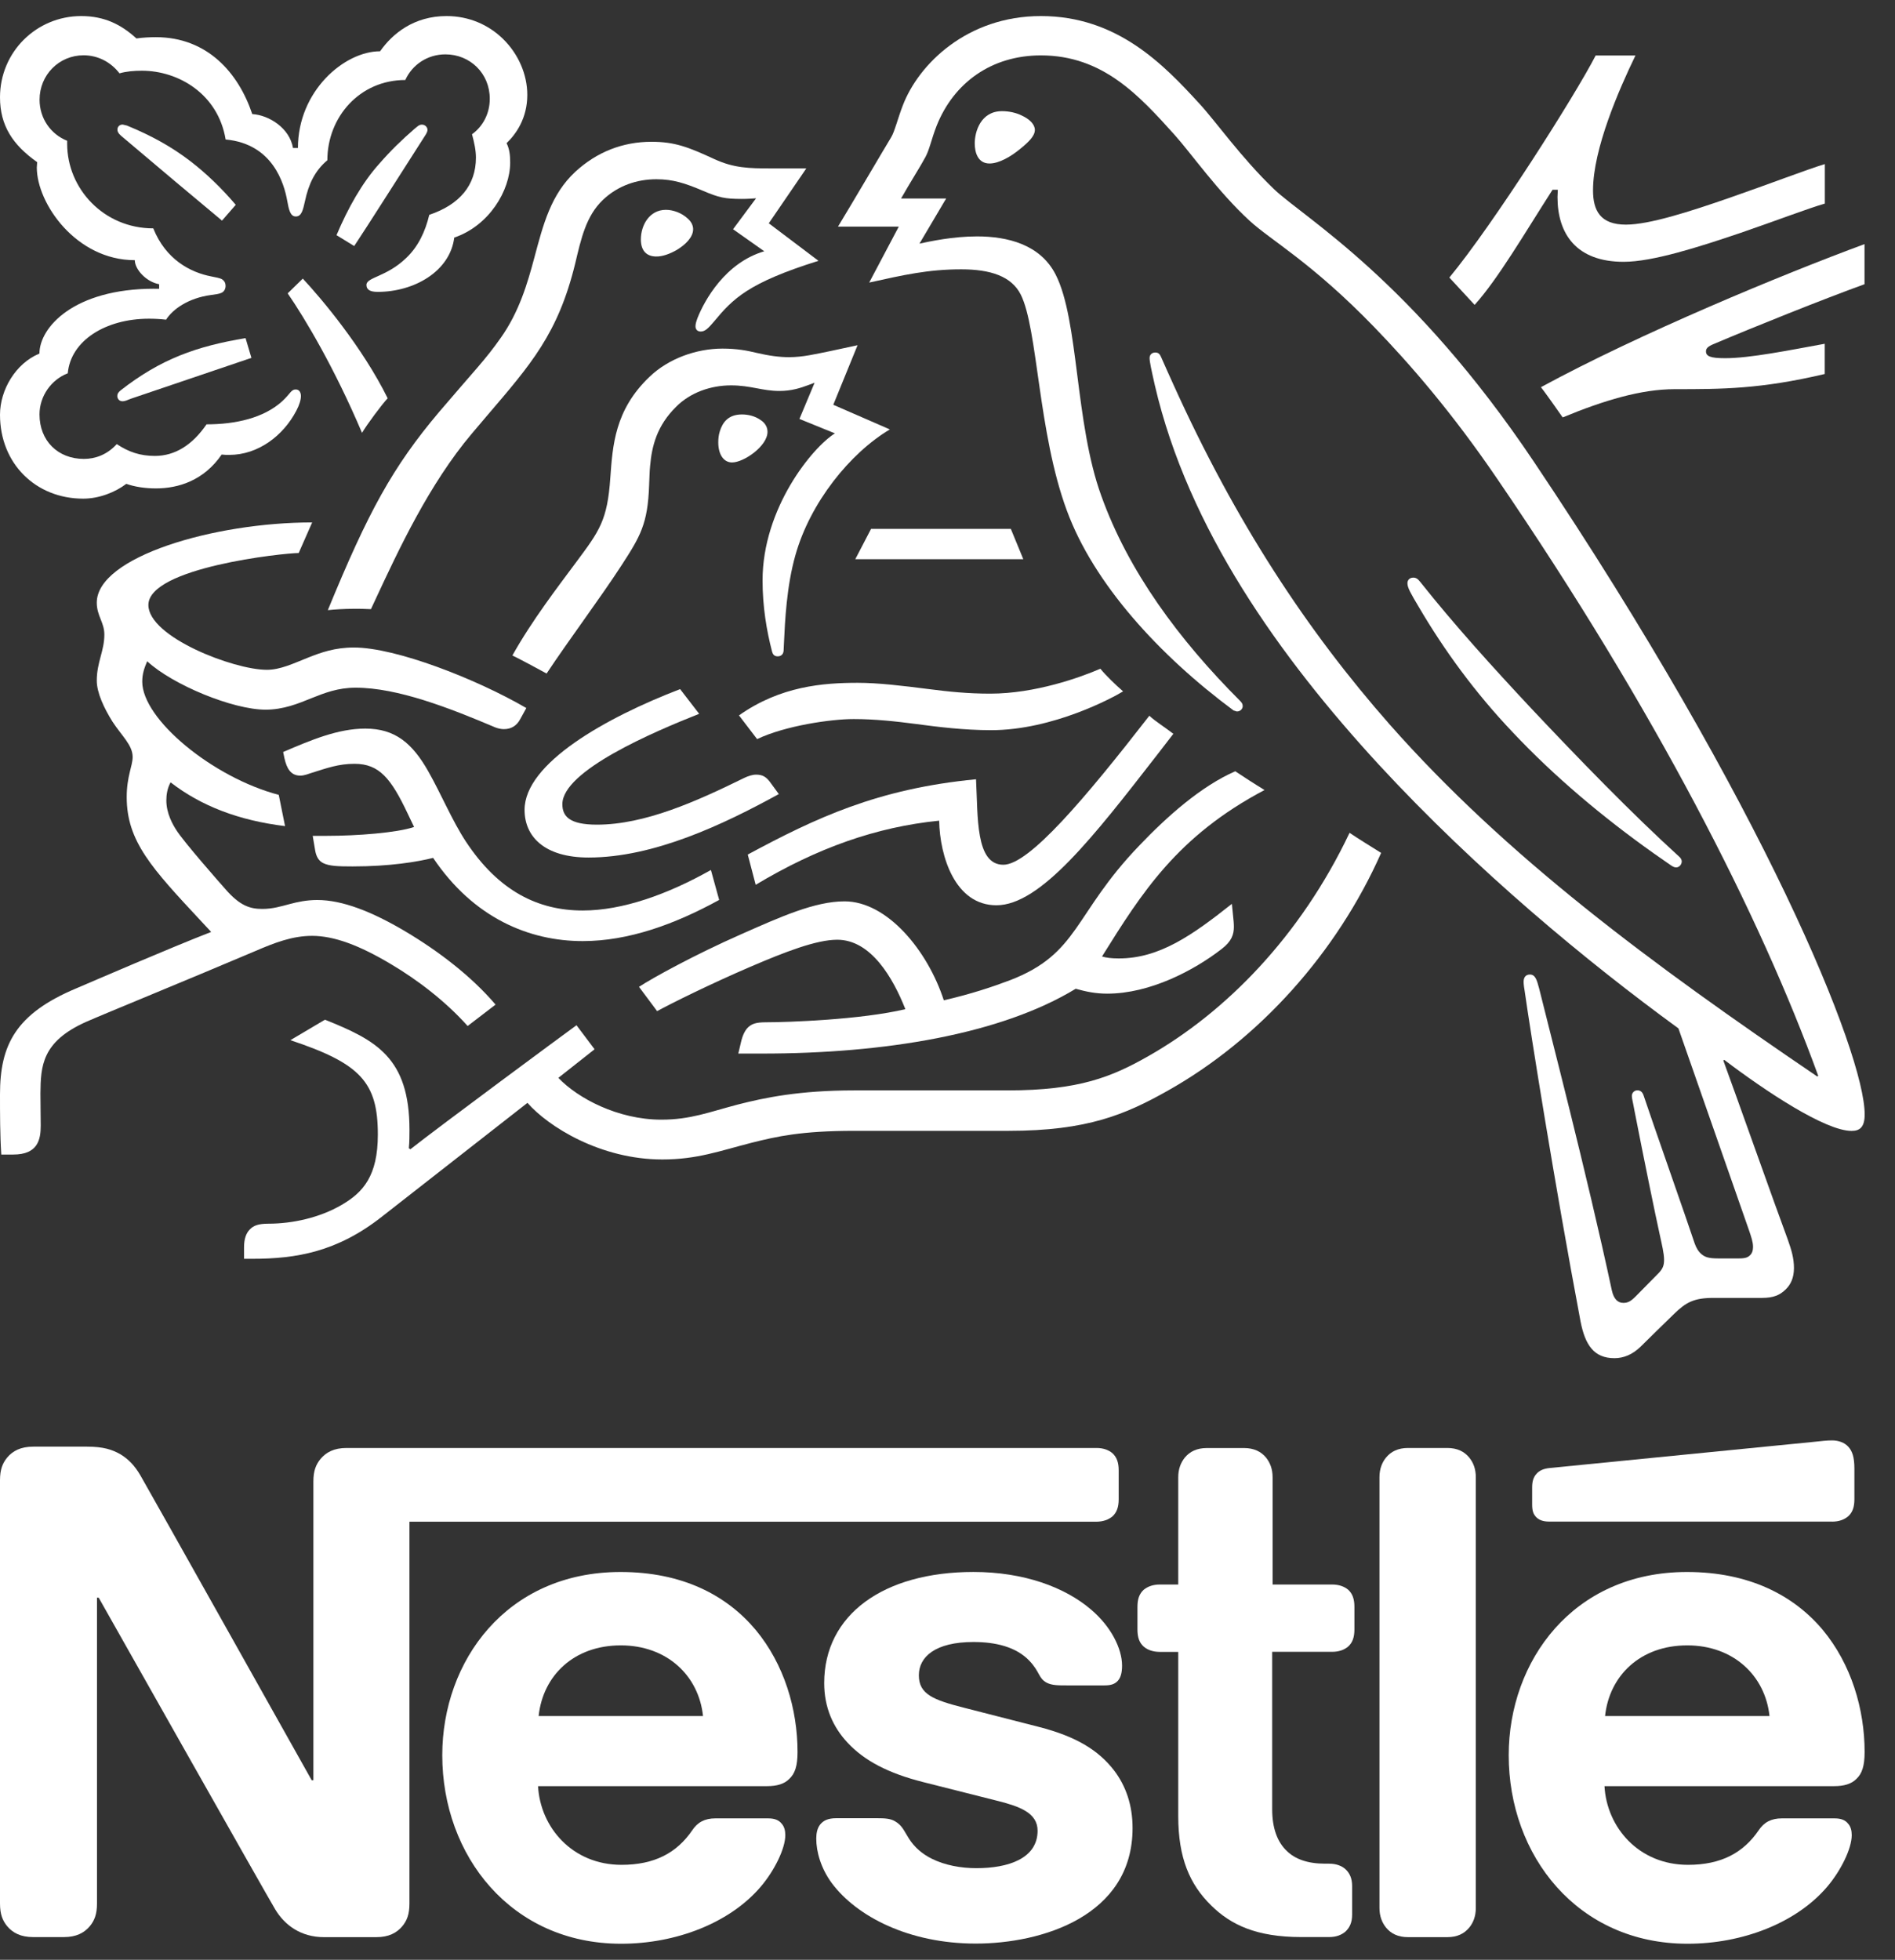
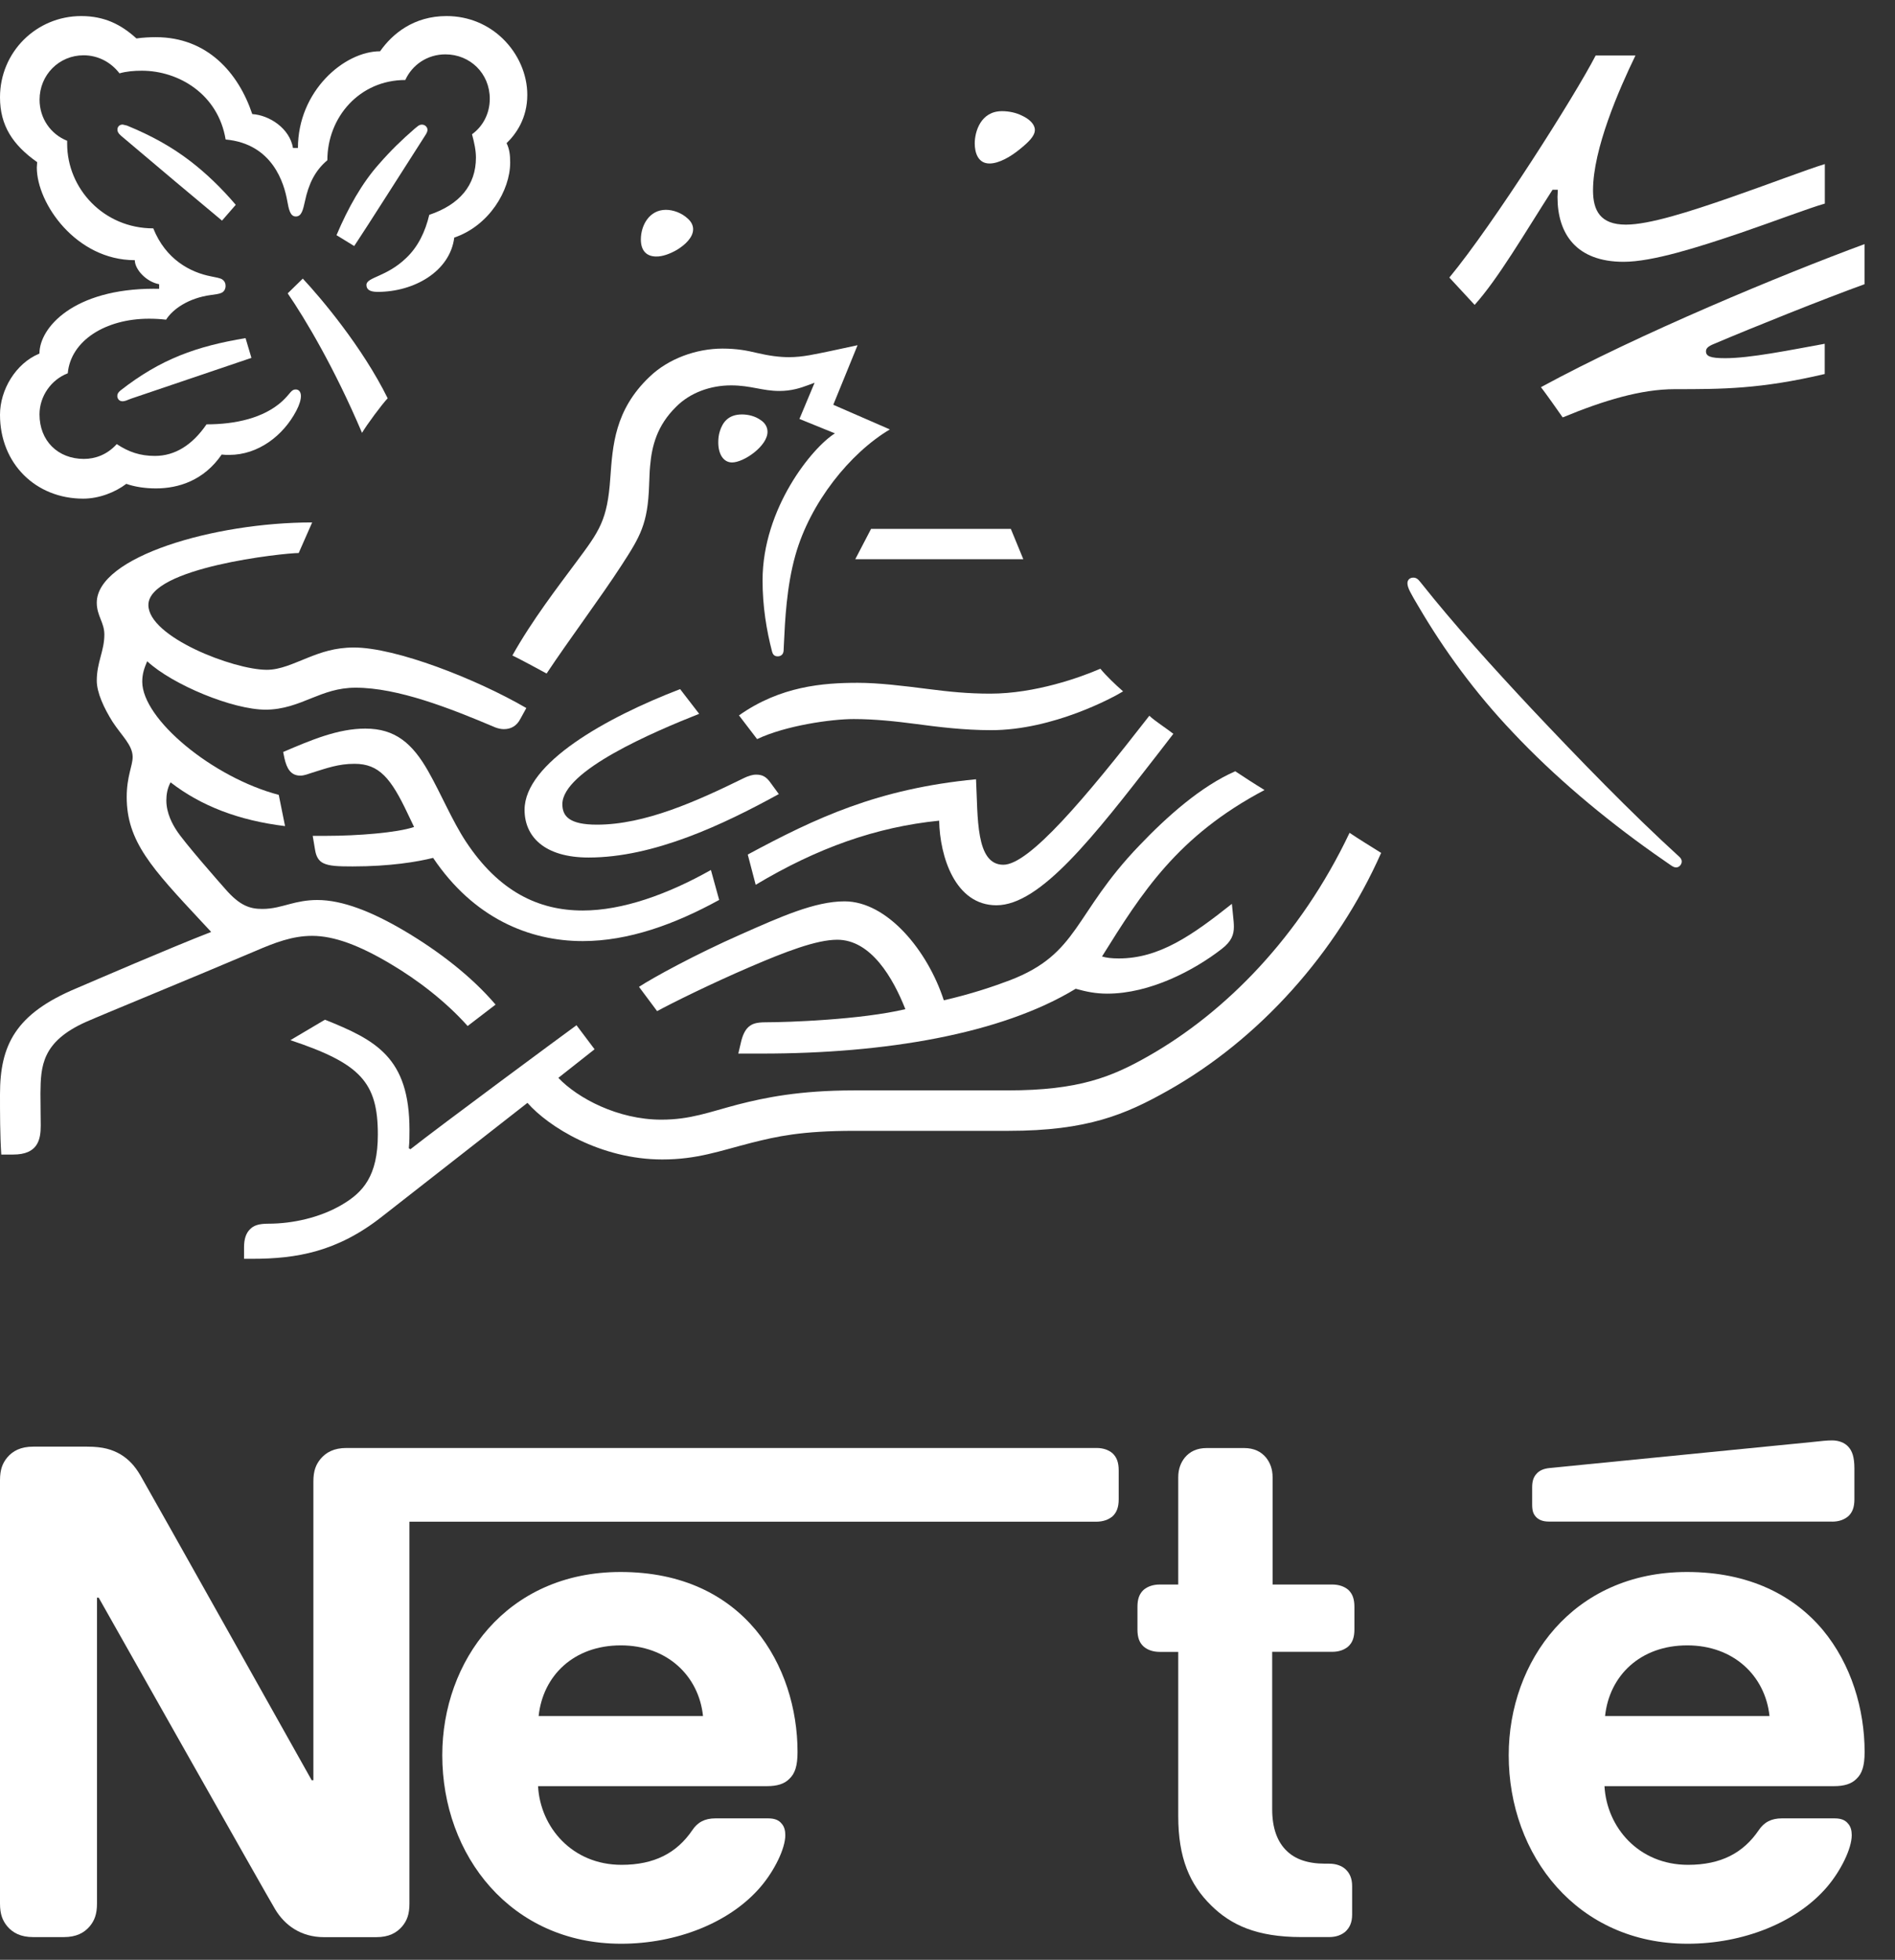
<svg xmlns="http://www.w3.org/2000/svg" width="59" height="61" viewBox="0 0 59 61" fill="none">
  <rect x="0" y="0" width="59" height="61" fill="#333333" stroke="none" />
  <path d="M35.467 26.323C33.419 28.454 33.604 29.682 31.443 30.511C30.901 30.716 30.235 30.939 29.385 31.135C28.884 29.589 27.625 28.055 26.294 28.055C25.372 28.055 24.306 28.535 23.078 29.078C21.636 29.713 20.315 30.44 19.895 30.716L20.459 31.472C20.889 31.236 22.127 30.622 23.366 30.09C24.442 29.629 25.414 29.25 26.067 29.25C27.123 29.25 27.808 30.449 28.188 31.411C26.805 31.739 24.533 31.819 23.847 31.819C23.529 31.819 23.415 31.871 23.305 31.964C23.201 32.056 23.12 32.218 23.069 32.444L22.987 32.793H23.724C27.551 32.793 31.168 32.189 33.491 30.776C33.82 30.866 34.106 30.928 34.474 30.928C35.804 30.928 37.179 30.203 38.037 29.537C38.345 29.301 38.416 29.087 38.416 28.851C38.416 28.739 38.405 28.635 38.394 28.532L38.354 28.133C37.126 29.105 36.103 29.832 34.834 29.832C34.609 29.832 34.444 29.812 34.311 29.771C35.55 27.785 36.657 26.023 39.37 24.59C39.084 24.416 38.673 24.149 38.459 24.006C37.402 24.469 36.357 25.39 35.467 26.323Z" fill="white" />
  <path d="M31.239 26.916C30.368 26.916 30.45 25.43 30.388 24.255C27.317 24.55 25.393 25.463 23.281 26.598L23.528 27.54C25.442 26.393 27.285 25.739 29.24 25.544C29.262 26.669 29.742 28.177 31.023 28.177C32.394 28.177 34.061 26.025 36.018 23.506L36.532 22.84C36.265 22.635 35.969 22.45 35.784 22.278C33.778 24.859 32.039 26.916 31.239 26.916Z" fill="white" />
  <path d="M25.873 10.923C25.371 11.024 25.003 11.117 24.562 11.117C24.275 11.117 23.947 11.075 23.559 10.984C23.261 10.912 22.944 10.85 22.496 10.85C21.687 10.85 20.816 11.157 20.221 11.73C19.135 12.764 19.075 13.879 19.002 14.871C18.912 16.194 18.665 16.522 17.95 17.483C17.366 18.271 16.566 19.306 15.953 20.402C16.149 20.493 16.793 20.841 17.018 20.964C17.724 19.901 18.707 18.59 19.351 17.596C19.935 16.696 20.17 16.306 20.21 15.098C20.221 14.893 20.221 14.699 20.241 14.503C20.294 13.879 20.457 13.244 21.052 12.66C21.491 12.218 22.126 11.995 22.762 11.995C23.375 11.995 23.735 12.169 24.266 12.169C24.645 12.169 24.923 12.076 25.166 11.986L25.362 11.913L24.89 13.04L25.995 13.489C25.289 13.928 23.742 15.822 23.742 18.066C23.742 18.873 23.865 19.62 24.039 20.286C24.059 20.357 24.099 20.429 24.212 20.429C24.315 20.429 24.388 20.368 24.397 20.257L24.408 20.021C24.44 19.335 24.489 18.251 24.765 17.279C25.226 15.641 26.465 14.104 27.705 13.366L25.944 12.599L26.7 10.745L25.873 10.923Z" fill="white" />
  <path d="M31.197 3.46C30.531 3.46 30.348 4.104 30.348 4.463C30.348 4.75 30.449 5.089 30.808 5.089C31.104 5.089 31.472 4.875 31.759 4.638C32.036 4.413 32.22 4.229 32.22 4.044C32.22 3.872 32.056 3.707 31.81 3.595C31.639 3.511 31.423 3.46 31.197 3.46Z" fill="white" />
  <path d="M27.12 16.462L26.629 17.405H31.86L31.472 16.462H27.12Z" fill="white" />
  <path d="M21.069 7.781C21.344 7.616 21.58 7.382 21.58 7.135C21.58 7.023 21.531 6.91 21.417 6.807C21.223 6.624 20.956 6.531 20.731 6.531C20.218 6.531 19.953 7.012 19.953 7.453C19.953 7.79 20.118 7.984 20.434 7.984C20.628 7.986 20.855 7.903 21.069 7.781Z" fill="white" />
  <path d="M51.5 26.569L52.001 26.918C52.072 26.968 52.124 26.999 52.186 26.999C52.289 26.999 52.36 26.898 52.36 26.816C52.36 26.765 52.338 26.712 52.278 26.662C50.782 25.299 49.175 23.642 47.669 22.044C46.492 20.785 45.284 19.455 44.219 18.113C44.147 18.02 44.087 17.979 44.004 17.979C43.882 17.979 43.82 18.06 43.82 18.153C43.82 18.296 43.922 18.468 44.178 18.9C44.954 20.221 45.917 21.552 47.105 22.8C48.386 24.16 49.891 25.43 51.5 26.569Z" fill="white" />
-   <path d="M45.059 45.069H43.84C43.522 45.069 43.308 45.182 43.154 45.367C43.031 45.519 42.949 45.715 42.949 45.982V59.383C42.949 59.649 43.031 59.843 43.154 59.998C43.308 60.183 43.522 60.295 43.84 60.295H45.059C45.376 60.295 45.59 60.183 45.744 59.998C45.868 59.845 45.949 59.649 45.949 59.383V45.982C45.949 45.715 45.868 45.521 45.744 45.367C45.59 45.182 45.376 45.069 45.059 45.069Z" fill="white" />
  <path d="M23.896 13.442C23.896 13.31 23.836 13.175 23.682 13.074C23.51 12.951 23.294 12.9 23.1 12.9C22.668 12.9 22.496 13.155 22.412 13.422C22.372 13.546 22.363 13.667 22.363 13.771C22.363 14.139 22.526 14.394 22.793 14.394C23.16 14.394 23.896 13.883 23.896 13.442Z" fill="white" />
  <path d="M9.736 26.016L9.81 26.455C9.839 26.64 9.912 26.792 10.064 26.865C10.249 26.957 10.516 26.968 10.977 26.968C12.143 26.968 12.994 26.825 13.485 26.702C14.744 28.574 16.475 29.292 18.143 29.292C19.567 29.292 21.009 28.77 22.391 28.011L22.134 27.079C20.784 27.839 19.382 28.34 18.143 28.34C16.761 28.34 15.531 27.745 14.508 26.199C14.078 25.546 13.741 24.726 13.329 23.999C12.838 23.139 12.306 22.678 11.376 22.678C10.525 22.678 9.696 23.029 8.816 23.406L8.856 23.6C8.927 23.917 9.052 24.142 9.35 24.142C9.482 24.142 9.616 24.081 9.687 24.061C10.179 23.907 10.536 23.774 11.038 23.774C11.806 23.774 12.174 24.224 12.696 25.33L12.892 25.74C12.359 25.922 11.111 26.016 10.18 26.016H9.736Z" fill="white" />
  <path d="M52.523 48.929C48.97 48.929 46.973 51.705 46.973 54.632C46.973 57.756 49.113 60.5 52.541 60.5C54.254 60.5 55.931 59.854 56.895 58.719C57.313 58.225 57.653 57.54 57.653 57.121C57.653 56.977 57.622 56.854 57.54 56.763C57.459 56.66 57.335 56.598 57.121 56.598H55.474C55.146 56.598 54.921 56.72 54.756 56.968C54.275 57.674 53.581 58.044 52.556 58.044C51.019 58.044 50.025 56.876 49.955 55.595H57.101C57.417 55.595 57.645 55.525 57.798 55.37C57.972 55.207 58.054 54.971 58.054 54.532C58.054 53.19 57.635 51.797 56.753 50.734C55.85 49.657 54.459 48.929 52.523 48.929ZM49.973 53.413C50.107 52.154 51.07 51.213 52.532 51.213C53.967 51.213 54.959 52.154 55.093 53.413H49.973Z" fill="white" />
  <path d="M48.337 5.907H48.502C48.502 5.978 48.492 6.061 48.492 6.132C48.492 7.289 49.087 8.149 50.55 8.149C51.45 8.149 52.865 7.698 54.194 7.248C55.299 6.869 56.313 6.48 56.815 6.337V5.107C56.242 5.281 55.076 5.731 53.868 6.15C52.598 6.591 51.348 6.992 50.621 6.992C49.823 6.992 49.598 6.551 49.598 5.925C49.598 4.636 50.407 2.784 50.919 1.728H49.68C49.036 2.978 46.496 6.981 45.125 8.639L45.912 9.49C46.647 8.672 47.456 7.279 48.337 5.907Z" fill="white" />
-   <path d="M39.665 5.887C38.631 4.893 37.844 3.767 37.341 3.224C36.224 2.006 34.782 0.5 32.407 0.5C30.113 0.5 28.598 1.995 28.107 3.286C27.962 3.656 27.851 4.104 27.748 4.269C27.523 4.638 26.509 6.368 26.09 7.054H27.983L27.062 8.795C28.136 8.557 28.903 8.383 29.928 8.383C30.839 8.383 31.495 8.599 31.782 9.172C32.315 10.237 32.315 13.46 33.215 15.889C34.053 18.173 36.102 20.406 38.406 22.113L38.508 22.145C38.62 22.145 38.691 22.062 38.691 21.98C38.691 21.919 38.671 21.879 38.62 21.826C36.694 19.901 35.128 17.772 34.29 15.437C33.461 13.165 33.594 9.97 32.867 8.546C32.386 7.605 31.363 7.358 30.419 7.358C29.663 7.358 28.956 7.513 28.627 7.583L29.458 6.179H28.054C28.35 5.657 28.66 5.176 28.812 4.89C28.945 4.643 28.997 4.336 29.161 3.917C29.694 2.575 30.871 1.724 32.407 1.724C34.332 1.724 35.459 2.963 36.576 4.204C37.087 4.775 37.929 5.974 38.899 6.865C39.565 7.48 40.833 8.164 42.788 10.183C43.917 11.349 45.226 12.865 46.608 14.893C51.553 22.133 54.8 28.51 56.61 33.486L56.579 33.506C51.388 29.983 46.895 26.656 43.269 22.552C40.699 19.633 38.468 16.256 36.521 11.942C36.389 11.657 36.275 11.391 36.151 11.115C36.102 11.002 36.05 10.972 35.968 10.972C35.865 10.972 35.792 11.042 35.792 11.144C35.792 11.256 35.845 11.503 35.956 11.993C36.991 16.457 39.857 20.46 42.919 23.789C45.97 27.095 49.422 29.943 52.257 32.009L54.47 38.338C54.52 38.492 54.58 38.654 54.58 38.809C54.58 38.922 54.551 39.014 54.48 39.076C54.419 39.136 54.337 39.169 54.152 39.169H53.486C53.2 39.169 53.087 39.127 52.986 39.045C52.883 38.964 52.81 38.84 52.761 38.697C52.567 38.104 51.397 34.775 51.174 34.101C51.134 33.977 51.061 33.937 50.98 33.937C50.878 33.937 50.807 34.019 50.807 34.111C50.807 34.193 50.838 34.286 50.889 34.572C51.185 36.087 51.533 37.788 51.676 38.432C51.74 38.731 51.81 39.007 51.81 39.212C51.81 39.395 51.769 39.499 51.616 39.651L50.929 40.348C50.766 40.513 50.675 40.553 50.541 40.553C50.376 40.553 50.243 40.442 50.182 40.155C49.404 36.52 48.226 32.013 47.92 30.765C47.847 30.487 47.796 30.333 47.633 30.333C47.49 30.333 47.437 30.436 47.437 30.56C47.437 30.652 47.457 30.765 47.47 30.846C47.653 32.136 48.4 36.838 49.209 41.128C49.353 41.866 49.628 42.274 50.265 42.274C50.552 42.274 50.827 42.162 51.083 41.913C51.502 41.494 51.626 41.382 52.128 40.89C52.487 40.542 52.732 40.398 53.345 40.398H54.861C55.219 40.398 55.415 40.308 55.587 40.143C55.752 39.989 55.854 39.775 55.854 39.468C55.854 39.152 55.772 38.895 55.66 38.577C55.271 37.534 54.022 34.003 53.655 33.009L53.684 32.989C54.965 33.961 56.828 35.2 57.648 35.2C57.901 35.2 58.056 35.087 58.056 34.688C58.056 32.804 54.923 25.055 47.766 14.385C43.956 8.702 40.608 6.787 39.665 5.887Z" fill="white" />
  <path d="M48.653 12.992C49.945 12.459 51.1 12.113 52.143 12.113C53.607 12.113 54.806 12.113 56.812 11.641V10.7C55.685 10.905 54.488 11.149 53.71 11.149C53.249 11.149 53.115 11.088 53.115 10.935C53.115 10.845 53.177 10.781 53.351 10.71C54.579 10.188 56.781 9.306 58.051 8.846V7.598C55.501 8.539 51.028 10.391 47.977 12.051C48.06 12.151 48.593 12.9 48.653 12.992Z" fill="white" />
-   <path d="M13.668 12.827C12.226 14.536 11.468 15.92 10.207 18.991C10.412 18.969 10.71 18.949 11.038 18.949C11.203 18.949 11.335 18.949 11.549 18.96L11.702 18.632C12.409 17.115 13.361 15.069 14.693 13.493L15.153 12.951C16.527 11.342 17.375 10.389 17.909 8.2C18.094 7.422 18.246 6.725 18.768 6.225C19.24 5.775 19.835 5.579 20.437 5.579C20.949 5.579 21.33 5.702 21.881 5.936C22.382 6.15 22.567 6.192 23.1 6.192C23.283 6.192 23.416 6.181 23.539 6.172L22.823 7.135L23.795 7.821C22.576 8.178 21.93 9.357 21.716 9.9C21.676 10.012 21.654 10.083 21.654 10.155C21.654 10.237 21.696 10.319 21.818 10.319C21.952 10.319 22.053 10.217 22.227 10.012C22.823 9.294 23.294 8.804 25.483 8.118L23.936 6.95L25.104 5.242H24.009C23.314 5.242 22.853 5.231 22.247 4.955C21.428 4.576 21.009 4.413 20.281 4.413C19.391 4.413 18.582 4.73 17.916 5.343C17.149 6.051 16.911 6.994 16.635 8.026C16.421 8.826 16.164 9.706 15.592 10.514C15.112 11.2 14.765 11.538 13.668 12.827Z" fill="white" />
  <path d="M4.801 8.987C2.293 8.987 1.228 10.195 1.228 11.004C0.481 11.313 0 12.142 0 12.909C0 14.434 1.116 15.521 2.59 15.521C3.082 15.521 3.584 15.325 3.932 15.06C4.188 15.151 4.515 15.202 4.852 15.202C5.56 15.202 6.347 14.955 6.902 14.148C6.983 14.159 7.056 14.159 7.138 14.159C8.037 14.159 8.817 13.564 9.225 12.786C9.327 12.593 9.369 12.437 9.369 12.327C9.369 12.214 9.318 12.122 9.205 12.122C9.062 12.122 9.04 12.256 8.785 12.49C8.211 13.012 7.332 13.208 6.43 13.208C5.989 13.852 5.447 14.191 4.823 14.191C4.362 14.191 4.005 14.068 3.635 13.823C3.338 14.151 2.969 14.284 2.612 14.284C1.803 14.284 1.23 13.72 1.23 12.9C1.23 12.327 1.598 11.815 2.11 11.619C2.2 10.605 3.285 9.92 4.638 9.92C4.812 9.92 4.986 9.929 5.171 9.95C5.376 9.624 5.868 9.276 6.564 9.183C6.708 9.163 6.818 9.152 6.902 9.112C6.983 9.071 7.023 8.989 7.023 8.898C7.023 8.817 6.992 8.744 6.913 8.693C6.842 8.652 6.717 8.632 6.575 8.603C5.93 8.479 5.162 8.08 4.772 7.108C3.225 7.108 2.091 5.867 2.091 4.476V4.382C1.578 4.177 1.232 3.685 1.232 3.103C1.232 2.334 1.836 1.721 2.603 1.721C3.064 1.721 3.463 1.946 3.72 2.283C3.934 2.221 4.179 2.201 4.415 2.201C5.561 2.201 6.791 2.929 7.025 4.342C8.5 4.476 8.848 5.724 8.942 6.246C8.991 6.513 9.033 6.738 9.209 6.738C9.392 6.738 9.434 6.533 9.496 6.257C9.608 5.733 9.802 5.314 10.192 4.988C10.192 3.647 11.195 2.49 12.619 2.49C12.833 2.018 13.305 1.692 13.867 1.692C14.636 1.692 15.249 2.285 15.249 3.074C15.249 3.535 15.035 3.934 14.696 4.179C14.768 4.445 14.818 4.681 14.818 4.906C14.818 5.768 14.306 6.37 13.365 6.687C13.241 7.211 13.016 7.681 12.648 8.029C12.033 8.624 11.409 8.624 11.409 8.869C11.409 9.002 11.5 9.085 11.758 9.085C12.895 9.085 14.01 8.448 14.143 7.395C15.229 7.026 15.884 5.929 15.884 5.06C15.884 4.835 15.864 4.641 15.772 4.456C16.069 4.171 16.417 3.68 16.417 2.952C16.417 2.318 16.14 1.674 15.65 1.2C15.213 0.778 14.609 0.5 13.903 0.5C12.88 0.5 12.215 1.053 11.834 1.596C10.718 1.596 9.276 2.834 9.276 4.607H9.122C9.02 3.992 8.384 3.584 7.854 3.551C7.422 2.261 6.45 1.157 4.852 1.157C4.669 1.157 4.444 1.168 4.248 1.197C3.776 0.767 3.256 0.5 2.529 0.5C1.135 0.5 0 1.616 0 3.029C0 3.91 0.399 4.512 1.157 5.047L1.146 5.213C1.146 6.337 2.374 8.098 4.197 8.098C4.197 8.385 4.555 8.775 4.955 8.846V8.989H4.801V8.987Z" fill="white" />
-   <path d="M32.345 53.751L30.021 53.156C29.058 52.911 28.608 52.735 28.608 52.144C28.608 51.569 29.122 51.108 30.308 51.108C31.004 51.108 31.639 51.262 32.049 51.692C32.387 52.049 32.325 52.234 32.592 52.377C32.757 52.459 32.94 52.459 33.226 52.459H34.384C34.569 52.459 34.701 52.428 34.803 52.316C34.886 52.223 34.935 52.08 34.935 51.844C34.935 51.311 34.589 50.625 33.974 50.103C33.154 49.397 31.864 48.928 30.308 48.928C27.504 48.928 25.661 50.259 25.661 52.387C25.661 53.145 25.936 53.758 26.386 54.239C26.909 54.803 27.656 55.193 28.741 55.468L31.086 56.06C31.73 56.225 32.305 56.421 32.305 56.981C32.305 57.852 31.384 58.148 30.399 58.148C29.918 58.148 29.417 58.057 29.007 57.852C28.721 57.709 28.476 57.505 28.3 57.228C28.148 56.992 28.095 56.818 27.861 56.685C27.718 56.602 27.544 56.593 27.308 56.593H26.038C25.762 56.593 25.63 56.675 25.537 56.787C25.445 56.9 25.414 57.063 25.414 57.228C25.414 57.636 25.557 58.148 25.895 58.61C26.673 59.653 28.3 60.495 30.379 60.495C32.426 60.495 35.262 59.644 35.262 56.9C35.262 56.192 35.057 55.588 34.679 55.096C34.197 54.478 33.511 54.05 32.345 53.751Z" fill="white" />
  <path d="M8.957 9.131C9.499 9.92 10.41 11.445 11.271 13.473C11.424 13.215 11.885 12.593 12.07 12.397C11.281 10.799 9.991 9.274 9.427 8.672L8.957 9.131Z" fill="white" />
  <path d="M34.259 20.814C33.646 21.081 32.233 21.59 30.831 21.59C30.133 21.59 29.55 21.53 28.905 21.447C28.107 21.345 27.348 21.253 26.704 21.253C25.629 21.253 24.297 21.356 23.008 22.267L23.572 23.005C24.452 22.586 25.875 22.381 26.581 22.381C27.227 22.381 27.891 22.452 28.506 22.533C29.202 22.626 30.011 22.727 30.86 22.727C32.786 22.727 34.671 21.704 34.967 21.519C34.731 21.314 34.433 21.028 34.259 20.814Z" fill="white" />
  <path d="M21.768 22.218L21.175 21.449C18.881 22.33 16.332 23.752 16.332 25.207C16.332 26.036 16.947 26.691 18.327 26.691C20.355 26.691 22.515 25.668 24.248 24.716L24.001 24.378C23.858 24.171 23.734 24.111 23.54 24.111C23.417 24.111 23.283 24.16 23.172 24.213C21.688 24.941 20.079 25.668 18.585 25.668C17.723 25.668 17.509 25.403 17.509 25.031C17.509 23.988 20.355 22.778 21.768 22.218Z" fill="white" />
  <path d="M41.474 49.319H39.622V45.982C39.622 45.715 39.539 45.521 39.417 45.367C39.263 45.184 39.047 45.071 38.732 45.071H37.574C37.259 45.071 37.043 45.184 36.889 45.367C36.767 45.521 36.684 45.715 36.684 45.982V49.319H36.111C35.897 49.319 35.731 49.381 35.608 49.483C35.474 49.606 35.414 49.769 35.414 50.014V50.72C35.414 50.966 35.474 51.131 35.608 51.251C35.731 51.355 35.895 51.416 36.111 51.416H36.684V56.524C36.684 57.834 37.043 58.654 37.709 59.308C38.322 59.913 39.122 60.292 40.513 60.292H41.383C41.597 60.292 41.761 60.23 41.884 60.127C42.018 60.005 42.098 59.842 42.098 59.595V58.704C42.098 58.459 42.017 58.294 41.884 58.173C41.761 58.07 41.597 58.008 41.383 58.008H41.26C40.707 58.008 40.328 57.865 40.07 57.618C39.764 57.331 39.609 56.892 39.609 56.317V51.414H41.474C41.688 51.414 41.853 51.353 41.975 51.249C42.109 51.128 42.169 50.963 42.169 50.718V50.012C42.169 49.766 42.107 49.602 41.975 49.481C41.855 49.381 41.69 49.319 41.474 49.319Z" fill="white" />
  <path d="M57.041 47.362C57.255 47.362 57.418 47.3 57.542 47.197C57.676 47.075 57.736 46.91 57.736 46.665V45.713C57.736 45.343 57.665 45.158 57.542 45.026C57.431 44.904 57.244 44.833 57.041 44.833C56.876 44.833 56.713 44.853 56.437 44.882L48.265 45.691C48.031 45.713 47.917 45.784 47.836 45.876C47.741 45.98 47.703 46.11 47.703 46.295V46.829C47.703 47.034 47.743 47.124 47.816 47.208C47.906 47.309 48.041 47.36 48.224 47.36H57.041V47.362Z" fill="white" />
  <path d="M10.639 37.502C9.954 37.903 9.103 38.088 8.356 38.088C8.038 38.088 7.895 38.149 7.783 38.262C7.659 38.383 7.598 38.568 7.598 38.824V39.181H7.853C9.225 39.181 10.494 38.967 11.887 37.872L16.422 34.327C17.068 35.066 18.695 36.089 20.619 36.089C21.706 36.089 22.401 35.824 23.404 35.568C24.182 35.374 24.94 35.198 26.598 35.198H31.399C33.857 35.198 35.045 34.687 36.355 33.95C39.203 32.352 41.628 29.649 43.001 26.547C42.642 26.321 42.304 26.116 42.018 25.922C40.481 29.158 38.147 31.514 35.751 32.874C34.615 33.52 33.59 33.939 31.379 33.939H26.598C24.889 33.939 23.814 34.164 22.976 34.378C22.074 34.614 21.499 34.85 20.59 34.85C19.239 34.85 17.988 34.184 17.384 33.549L18.512 32.659L17.949 31.911C17.621 32.147 13.618 35.105 12.778 35.771L12.729 35.74C12.749 35.535 12.749 35.352 12.749 35.169C12.749 32.916 11.704 32.374 10.117 31.739L9.041 32.376C11.222 33.101 11.764 33.685 11.764 35.314C11.764 36.602 11.305 37.114 10.639 37.502Z" fill="white" />
  <path d="M0.41 35.936C1.177 35.936 1.268 35.476 1.268 35.035C1.268 34.739 1.259 34.4 1.259 34.032C1.268 33.183 1.301 32.425 2.672 31.81C3.225 31.565 5.937 30.458 7.956 29.599C8.551 29.343 9.102 29.129 9.717 29.129C10.402 29.129 11.192 29.424 12.173 30.01C13.004 30.502 13.874 31.168 14.56 31.935L15.429 31.269C14.681 30.389 13.648 29.6 12.614 28.987C11.58 28.374 10.658 28.013 9.88 28.013C9.543 28.013 9.263 28.075 9.029 28.137C8.752 28.209 8.496 28.291 8.168 28.291C7.791 28.291 7.471 28.2 7.011 27.667C6.838 27.473 5.73 26.214 5.496 25.846C5.382 25.672 5.179 25.321 5.179 24.913C5.179 24.739 5.209 24.534 5.311 24.351C6.263 25.089 7.442 25.539 8.875 25.713L8.679 24.741C6.622 24.199 4.429 22.387 4.429 21.218C4.429 20.972 4.491 20.799 4.582 20.582C5.38 21.32 7.255 22.089 8.268 22.089C8.821 22.089 9.273 21.904 9.701 21.73C10.111 21.567 10.52 21.405 11.072 21.405C12.383 21.405 13.999 22.038 15.423 22.642C15.507 22.673 15.598 22.695 15.688 22.695C15.915 22.695 16.089 22.591 16.201 22.376L16.387 22.038C14.821 21.128 12.322 20.154 11.019 20.154C10.426 20.154 9.996 20.308 9.586 20.471C9.126 20.654 8.727 20.848 8.306 20.848C7.272 20.848 4.62 19.825 4.62 18.831C4.62 17.663 8.837 17.213 9.3 17.213L9.719 16.261C6.659 16.261 3.013 17.335 3.013 18.759C3.013 19.169 3.249 19.372 3.249 19.751C3.249 20.264 3.013 20.613 3.013 21.184C3.013 21.563 3.24 22.044 3.504 22.465C3.791 22.905 4.13 23.192 4.13 23.562C4.13 23.838 3.945 24.164 3.945 24.81C3.945 26.192 4.734 27.032 6.269 28.679L6.575 29.007C5.306 29.499 2.94 30.522 2.387 30.758C0.481 31.554 0 32.528 0 34.064C0 34.657 0 35.332 0.04 35.936H0.41Z" fill="white" />
  <path d="M13.31 4.043C13.31 3.961 13.237 3.879 13.137 3.879C13.043 3.879 12.994 3.941 12.902 4.013C12.512 4.351 12.164 4.688 11.797 5.109C11.275 5.693 10.836 6.47 10.477 7.32L11.028 7.658C11.407 7.093 12.626 5.169 13.25 4.197C13.288 4.137 13.31 4.084 13.31 4.043Z" fill="white" />
  <path d="M34.636 47.199C34.768 47.077 34.83 46.912 34.83 46.667V45.764C34.83 45.519 34.768 45.354 34.636 45.232C34.513 45.129 34.349 45.069 34.135 45.069H10.791C10.401 45.069 10.156 45.202 9.982 45.407C9.838 45.583 9.757 45.775 9.757 46.112V55.41H9.704C9.704 55.41 4.616 46.339 4.37 45.92C4.195 45.621 4.001 45.417 3.746 45.263C3.49 45.12 3.223 45.028 2.712 45.028H1.034C0.644 45.028 0.399 45.16 0.225 45.365C0.082 45.539 0 45.735 0 46.072V59.248C0 59.586 0.082 59.782 0.225 59.956C0.399 60.161 0.644 60.293 1.034 60.293H1.986C2.376 60.293 2.621 60.161 2.795 59.956C2.938 59.782 3.02 59.586 3.02 59.248V49.729H3.073C3.073 49.729 8.357 59.087 8.571 59.435C8.868 59.925 9.369 60.295 10.087 60.295H11.716C12.104 60.295 12.349 60.163 12.523 59.958C12.668 59.783 12.748 59.588 12.748 59.25V47.364H34.137C34.349 47.362 34.513 47.3 34.636 47.199Z" fill="white" />
  <path d="M19.32 48.929C15.767 48.929 13.77 51.705 13.77 54.632C13.77 57.756 15.91 60.5 19.338 60.5C21.049 60.5 22.726 59.854 23.69 58.719C24.11 58.225 24.45 57.54 24.45 57.121C24.45 56.977 24.419 56.854 24.337 56.763C24.256 56.66 24.132 56.598 23.918 56.598H22.269C21.943 56.598 21.716 56.72 21.553 56.968C21.072 57.674 20.374 58.044 19.351 58.044C17.816 58.044 16.822 56.876 16.752 55.595H23.878C24.196 55.595 24.421 55.525 24.573 55.37C24.749 55.207 24.831 54.971 24.831 54.532C24.831 53.19 24.412 51.797 23.53 50.734C22.628 49.657 21.254 48.929 19.32 48.929ZM16.77 53.413C16.904 52.154 17.865 51.213 19.329 51.213C20.764 51.213 21.756 52.154 21.888 53.413H16.77Z" fill="white" />
  <path d="M3.652 12.327C3.652 12.399 3.703 12.49 3.816 12.49C3.886 12.49 3.948 12.461 4.082 12.408L7.828 11.139L7.645 10.524C6.119 10.779 5.013 11.169 3.754 12.151C3.681 12.214 3.652 12.256 3.652 12.327Z" fill="white" />
  <path d="M5.927 5.017C5.354 4.576 4.71 4.218 3.952 3.908L3.82 3.877C3.707 3.877 3.656 3.959 3.656 4.032C3.656 4.093 3.676 4.144 3.769 4.226C4.659 4.982 6.381 6.428 6.912 6.867L7.34 6.375C6.88 5.835 6.406 5.385 5.927 5.017Z" fill="white" />
</svg>